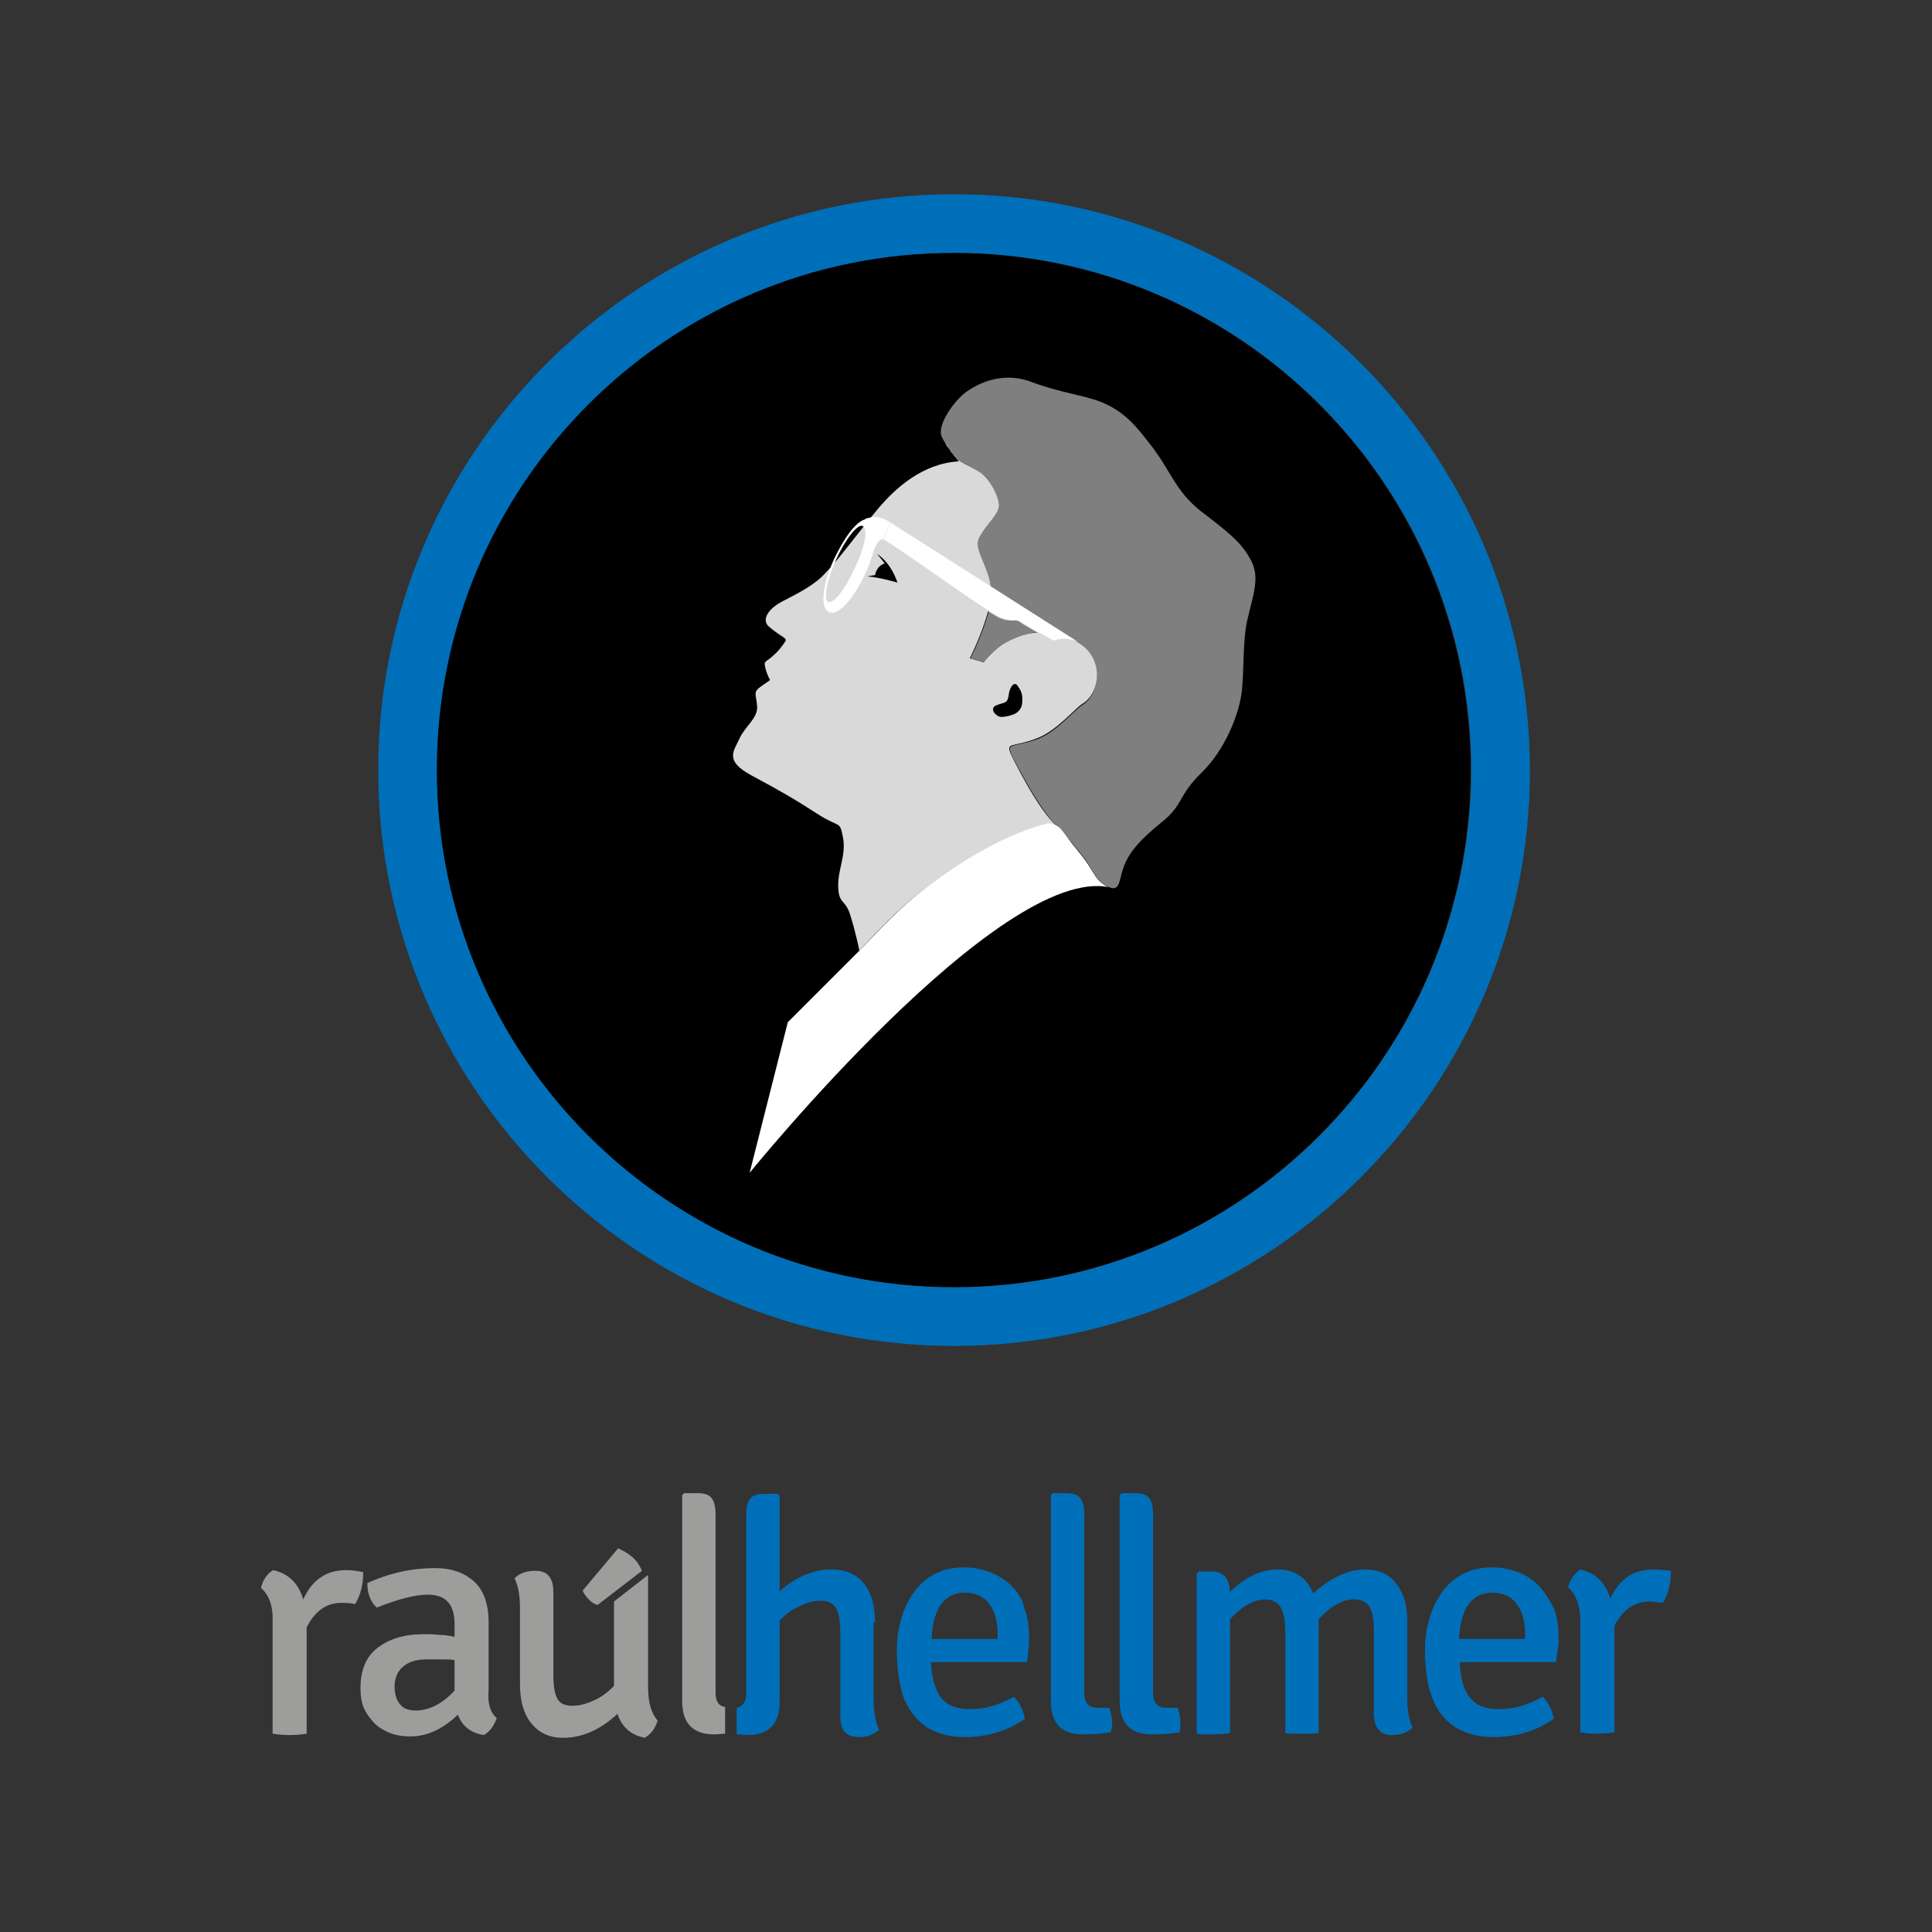
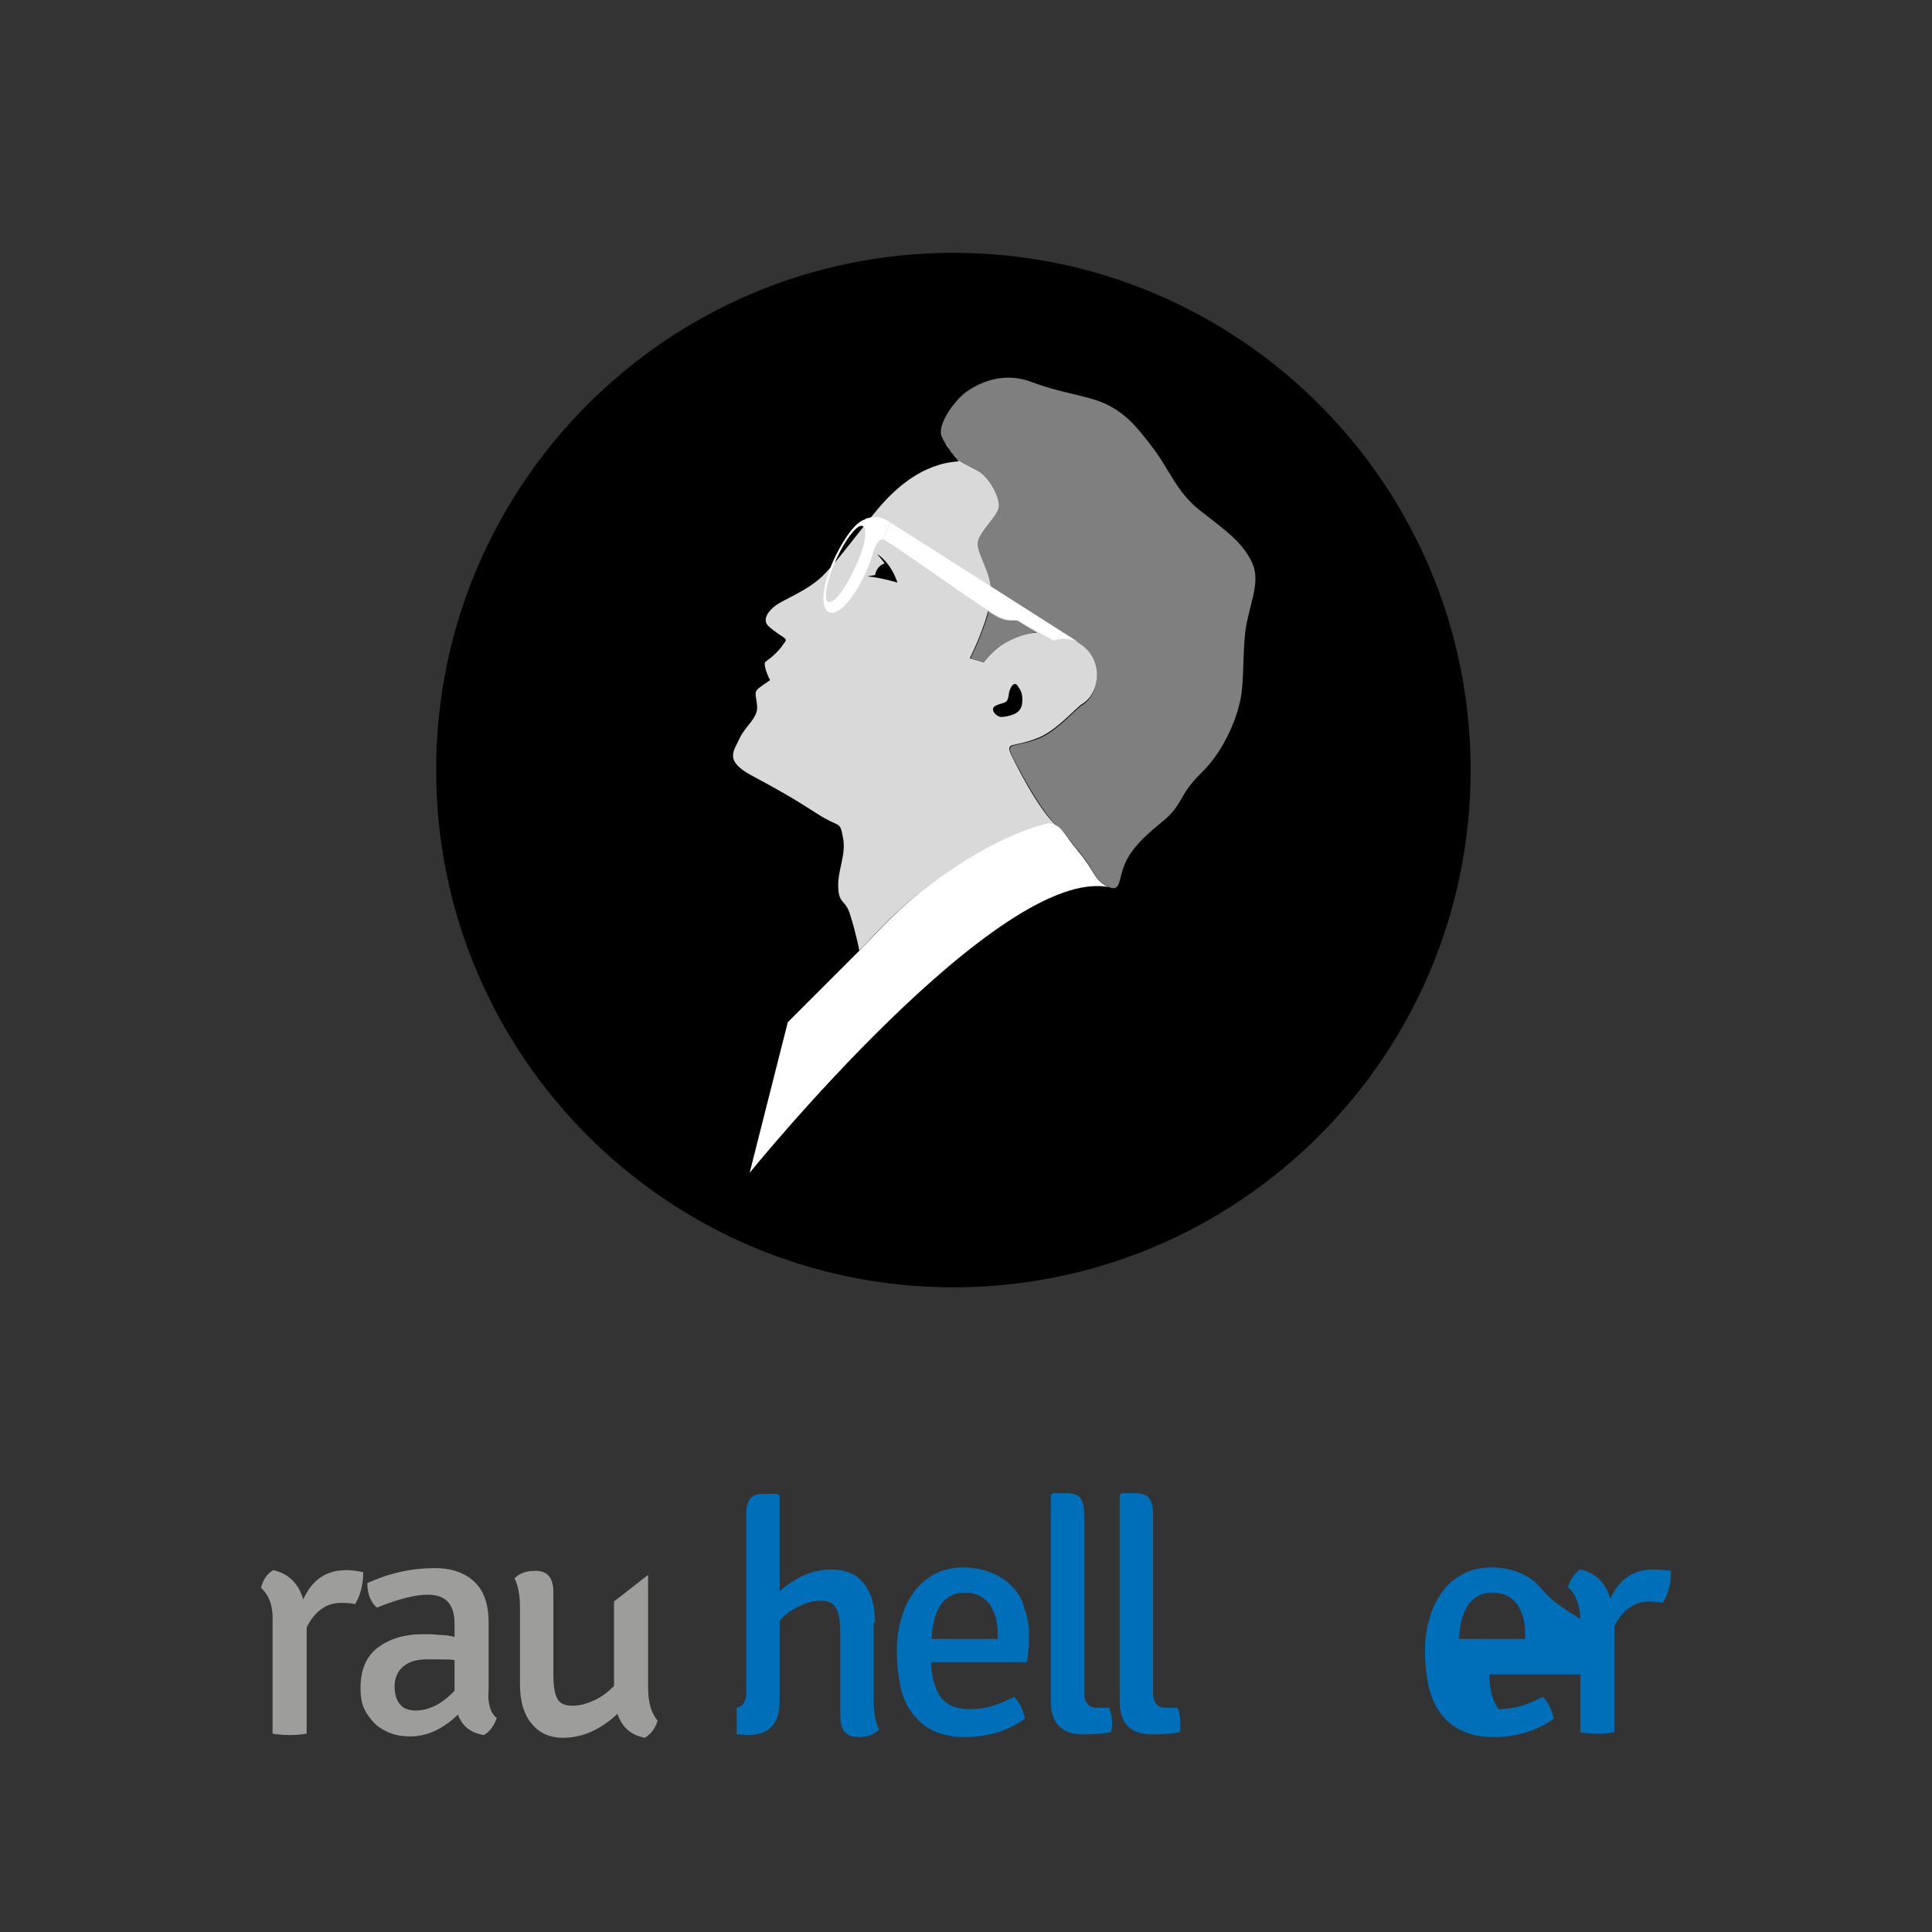
<svg xmlns="http://www.w3.org/2000/svg" version="1.1" id="Capa_1" x="0px" y="0px" viewBox="0 0 283.5 283.5" style="enable-background:new 0 0 283.5 283.5;" xml:space="preserve">
  <rect x="0" y="0" width="283.5" height="283.5" fill="#333333" stroke="none" />
  <style type="text/css">
	.st0{fill:#006FB9;}
	.st1{fill:#9D9D9C;}
	.st2{fill:#FFFFFF;}
	.st3{opacity:0.5;}
	.st4{fill:#FEFEFE;}
	.st5{opacity:0.85;}
</style>
  <g>
    <path d="M215.8,113c0,41.9-34,75.9-75.9,75.9C98,188.9,64,154.9,64,113c0-41.9,34-75.9,75.9-75.9C181.8,37.1,215.8,71.1,215.8,113z   " />
    <g>
      <g>
-         <path class="st0" d="M140,28.5c-46.6,0-84.5,37.9-84.5,84.5c0,46.6,37.9,84.5,84.5,84.5c46.6,0,84.5-37.9,84.5-84.5     C224.4,66.4,186.5,28.5,140,28.5z M140,188.9c-41.9,0-75.9-34-75.9-75.9c0-41.9,34-75.9,75.9-75.9c41.9,0,75.9,34,75.9,75.9     C215.8,154.9,181.9,188.9,140,188.9z" />
-       </g>
+         </g>
      <g>
        <g>
          <g>
            <path class="st1" d="M38.3,233c0.3-1.2,0.9-2.1,1.8-2.6c2.2,0.5,3.7,1.9,4.4,4.3c1.3-2.9,3.4-4.3,6.3-4.3       c0.8,0,1.6,0.1,2.5,0.3c0,1.8-0.4,3.4-1.2,4.7c-0.3-0.1-0.9-0.2-2-0.2c-2.2,0-3.9,1.2-5.1,3.6v15.6c-0.6,0.1-1.4,0.2-2.5,0.2       c-1,0-1.9-0.1-2.5-0.2v-16.4C40.1,235.7,39.5,234.1,38.3,233z" />
            <path class="st1" d="M72.9,252.1c-0.4,1.1-1,2-1.9,2.5c-1.9-0.3-3.2-1.3-3.8-3c-2.3,2.2-4.6,3.2-7,3.2c-1.2,0-2.3-0.2-3.2-0.6       c-0.9-0.4-1.7-0.9-2.3-1.6c-0.6-0.7-1.1-1.4-1.4-2.2c-0.3-0.8-0.4-1.7-0.4-2.7c0-2.6,0.8-4.6,2.5-5.9c1.7-1.3,3.9-2,6.7-2       c0.8,0,1.6,0,2.3,0.1c0.8,0,1.5,0.1,2.3,0.3v-1.9c0-2.9-1.3-4.3-3.9-4.3c-1.8,0-4.3,0.6-7.5,1.9c-0.9-0.8-1.4-2-1.4-3.6       c3.3-1.5,6.6-2.2,9.9-2.2c2.5,0,4.4,0.7,5.8,2c1.4,1.3,2.1,3.3,2.1,6v9.8C71.5,250,72,251.4,72.9,252.1z M61,251       c2,0,3.9-1,5.7-2.9v-4.5c-0.6-0.1-1.3-0.1-2-0.1c-0.7,0-1.4,0-2.2,0c-1.5,0-2.6,0.4-3.4,1.1c-0.8,0.7-1.2,1.7-1.2,2.9       c0,1.1,0.3,2.1,0.9,2.7C59.2,250.7,60,251,61,251z" />
            <path class="st1" d="M95.1,247.6v-16.5l-5,3.9v12.4c-0.9,0.9-1.8,1.6-2.9,2.1c-1.1,0.5-2.1,0.8-3.2,0.8c-1.1,0-1.8-0.3-2.2-1       c-0.4-0.7-0.6-1.9-0.6-3.5v-12.2c0-2.1-0.9-3.1-2.6-3.1c-1.3,0-2.3,0.3-3.1,1.1c0.5,1,0.8,2.4,0.8,4.3v11.2       c0,2.4,0.5,4.3,1.6,5.7c1.1,1.4,2.6,2.2,4.7,2.2c2.9,0,5.5-1.2,8-3.5c0.7,2,2,3.1,4,3.5c0.9-0.5,1.5-1.3,1.9-2.5       C95.6,251.4,95.1,249.9,95.1,247.6z" />
            <g>
-               <path class="st1" d="M106.5,250.5c-1-0.1-1.5-0.8-1.5-2.1v-26.2c0-1.1-0.2-1.9-0.6-2.4c-0.4-0.5-1.1-0.7-2.1-0.7h-1.9        l-0.3,0.3v30.2c0,3.3,1.6,4.9,4.7,4.9c0.6,0,1.1-0.1,1.6-0.1V250.5z" />
-             </g>
+               </g>
          </g>
          <g>
            <path class="st0" d="M128.4,238.1c0-2.4-0.5-4.3-1.6-5.7c-1.1-1.4-2.7-2.1-4.8-2.1c-2.7,0-5.2,1.1-7.6,3.2v-14l-0.3-0.3h-1.9       c-1,0-1.7,0.2-2.1,0.7c-0.4,0.5-0.6,1.3-0.6,2.4v26.2c0,1.2-0.5,1.9-1.4,2.1v3.9c0.5,0,1,0.1,1.6,0.1c3.2,0,4.7-1.7,4.7-4.9       v-11.9c0.8-0.9,1.8-1.6,2.9-2.1c1.1-0.6,2.2-0.8,3.2-0.8c1.1,0,1.8,0.4,2.2,1.1c0.4,0.7,0.6,1.9,0.6,3.5v12.2       c0,1.1,0.2,1.8,0.6,2.4c0.4,0.5,1.1,0.8,2.2,0.8c1.1,0,2-0.3,2.9-1.1c-0.5-1-0.8-2.4-0.8-4.4V238.1z" />
            <path class="st0" d="M148.6,232.9c-0.8-0.9-1.9-1.6-3.1-2.1c-1.2-0.5-2.6-0.8-4.1-0.8c-1.5,0-2.9,0.3-4.1,0.9       c-1.2,0.6-2.3,1.5-3.1,2.6c-0.8,1.1-1.5,2.4-1.9,3.9c-0.5,1.5-0.7,3.2-0.7,4.9c0,1.8,0.2,3.5,0.5,5c0.3,1.6,0.9,2.9,1.7,4       c0.8,1.1,1.8,2,3,2.6c1.3,0.6,2.8,1,4.6,1c3.5,0,6.5-0.9,9-2.7c-0.3-1.4-0.8-2.4-1.6-3.2c-1.2,0.6-2.3,1.1-3.4,1.4       c-1.1,0.3-2.1,0.4-3.1,0.4c-2,0-3.4-0.6-4.3-1.8c-0.8-1.2-1.3-2.9-1.4-5.1h14.1c0.1-0.6,0.2-1.3,0.2-1.9       c0.1-0.6,0.1-1.3,0.1-1.9c0-1.5-0.2-2.8-0.7-4.1C150.1,234.9,149.5,233.8,148.6,232.9z M146.4,240.5h-9.7       c0.2-4.5,1.9-6.8,4.9-6.8c1.6,0,2.8,0.6,3.6,1.7c0.8,1.1,1.2,2.6,1.2,4.4V240.5z" />
            <path class="st0" d="M161,250.6c-1.2,0-1.9-0.7-1.9-2.2v-26.2c0-1.1-0.2-1.9-0.6-2.4c-0.4-0.5-1.1-0.7-2.1-0.7h-1.9l-0.3,0.3       v30.2c0,3.3,1.6,4.9,4.7,4.9c1.5,0,2.8-0.1,4.1-0.3c0.1-0.3,0.2-0.8,0.2-1.5c0-0.6-0.2-1.3-0.4-2.1H161z" />
            <path class="st0" d="M171.1,250.6c-1.2,0-1.9-0.7-1.9-2.2v-26.2c0-1.1-0.2-1.9-0.6-2.4c-0.4-0.5-1.1-0.7-2.1-0.7h-1.9l-0.3,0.3       v30.2c0,3.3,1.6,4.9,4.7,4.9c1.4,0,2.8-0.1,4.1-0.3c0.1-0.3,0.1-0.8,0.1-1.5c0-0.6-0.1-1.3-0.4-2.1H171.1z" />
-             <path class="st0" d="M206.5,237.8c0-2.2-0.5-4-1.6-5.4c-1-1.4-2.6-2.1-4.6-2.1c-2.5,0-5,1.2-7.6,3.5c-1-2.4-2.8-3.5-5.2-3.5       c-2.4,0-4.8,1.1-7,3.3c-0.1-2-1-3-2.7-3h-1.9l-0.3,0.3v23.5c0.3,0.1,0.7,0.1,1.1,0.1c0.4,0,0.9,0,1.4,0c1.1,0,1.9-0.1,2.4-0.2       v-16.7c1.7-1.9,3.5-2.9,5.2-2.9c1,0,1.7,0.4,2.2,1.1c0.4,0.7,0.7,1.9,0.7,3.5v15c0.3,0.1,0.7,0.1,1.1,0.1c0.5,0,0.9,0,1.3,0       c0.5,0,0.9,0,1.4,0c0.4,0,0.8-0.1,1.1-0.1v-16.7c1.7-1.9,3.5-2.9,5.2-2.9c1,0,1.7,0.3,2.2,1c0.5,0.7,0.7,1.9,0.7,3.5v12.2       c0,2.1,0.9,3.2,2.6,3.2c1.2,0,2.2-0.3,3.1-1.1c-0.5-0.9-0.8-2.4-0.8-4.4V237.8z" />
-             <path class="st0" d="M226,232.9c-0.8-0.9-1.8-1.6-3-2.1c-1.2-0.5-2.6-0.8-4.1-0.8c-1.5,0-2.9,0.3-4.1,0.9       c-1.2,0.6-2.3,1.5-3.1,2.6c-0.8,1.1-1.5,2.4-1.9,3.9c-0.5,1.5-0.7,3.2-0.7,4.9c0,1.8,0.2,3.5,0.5,5c0.4,1.6,0.9,2.9,1.7,4       c0.8,1.1,1.8,2,3.1,2.6c1.2,0.6,2.8,1,4.6,1c3.5,0,6.5-0.9,9-2.7c-0.3-1.4-0.8-2.4-1.6-3.2c-1.2,0.6-2.3,1.1-3.4,1.4       c-1.1,0.3-2.1,0.4-3.1,0.4c-2,0-3.4-0.6-4.3-1.8c-0.9-1.2-1.3-2.9-1.4-5.1h14.1c0.1-0.6,0.2-1.3,0.3-1.9       c0.1-0.6,0.1-1.3,0.1-1.9c0-1.5-0.2-2.8-0.7-4.1C227.4,234.9,226.8,233.8,226,232.9z M223.8,240.5h-9.7       c0.2-4.5,1.9-6.8,4.9-6.8c1.6,0,2.8,0.6,3.6,1.7c0.8,1.1,1.2,2.6,1.2,4.4V240.5z" />
+             <path class="st0" d="M226,232.9c-0.8-0.9-1.8-1.6-3-2.1c-1.2-0.5-2.6-0.8-4.1-0.8c-1.5,0-2.9,0.3-4.1,0.9       c-1.2,0.6-2.3,1.5-3.1,2.6c-0.8,1.1-1.5,2.4-1.9,3.9c-0.5,1.5-0.7,3.2-0.7,4.9c0,1.8,0.2,3.5,0.5,5c0.4,1.6,0.9,2.9,1.7,4       c0.8,1.1,1.8,2,3.1,2.6c1.2,0.6,2.8,1,4.6,1c3.5,0,6.5-0.9,9-2.7c-0.3-1.4-0.8-2.4-1.6-3.2c-1.2,0.6-2.3,1.1-3.4,1.4       c-1.1,0.3-2.1,0.4-3.1,0.4c-0.9-1.2-1.3-2.9-1.4-5.1h14.1c0.1-0.6,0.2-1.3,0.3-1.9       c0.1-0.6,0.1-1.3,0.1-1.9c0-1.5-0.2-2.8-0.7-4.1C227.4,234.9,226.8,233.8,226,232.9z M223.8,240.5h-9.7       c0.2-4.5,1.9-6.8,4.9-6.8c1.6,0,2.8,0.6,3.6,1.7c0.8,1.1,1.2,2.6,1.2,4.4V240.5z" />
            <path class="st0" d="M242.6,230.3c-2.9,0-5,1.4-6.3,4.3c-0.7-2.4-2.2-3.8-4.4-4.3c-0.9,0.6-1.5,1.5-1.8,2.6       c1.2,1.1,1.8,2.8,1.8,4.9v16.4c0.6,0.1,1.4,0.2,2.5,0.2c1,0,1.9-0.1,2.5-0.2v-15.6c1.2-2.4,3-3.6,5.1-3.6c1,0.1,1.7,0.1,2,0.2       c0.8-1.3,1.2-2.8,1.2-4.7C244.3,230.4,243.4,230.3,242.6,230.3z" />
          </g>
        </g>
        <g>
-           <path class="st1" d="M85.5,233.4l5.2-6.2c0.7,0.3,1.4,0.7,2.1,1.3c0.7,0.6,1.1,1.3,1.4,2l-6.5,5c-0.5-0.1-0.9-0.4-1.3-0.8      C86,234.3,85.7,233.9,85.5,233.4z" />
-         </g>
+           </g>
      </g>
      <g>
        <g>
          <path class="st2" d="M162.3,130c-1.9-1.1-1.7-2.3-4.1-5.1c-2.3-2.7-2.3-3.8-4.3-4.1c0,0-6.6,1.2-15.8,7.8      c-5.2,3.7-7.8,6.5-11.9,10.8c0,0-5.4,5.4-10.6,10.6l-5.6,22.1c0,0,36.7-45.3,52.8-41.9C162.7,130.2,162.5,130.1,162.3,130z" />
        </g>
        <g class="st3">
          <path class="st4" d="M146.6,90.6c-0.3-0.2-0.9-0.5-1.5-0.9c-1,3.6-2.7,6.9-2.7,6.9l2.1,0.6c0,0,1.6-2,3.4-3      c1.7-0.9,3.2-1.3,4.5-1.5c-1-0.6-2.1-1.2-2.5-1.5C148.9,90.6,148.5,91.5,146.6,90.6z" />
          <path class="st4" d="M183.5,82.1c-1.4-2.6-3.4-4.1-7.3-7.1c-3.8-3-4.4-6-7.5-9.9c-1.8-2.3-3.6-4.7-7.1-6.1      c-2.5-1-6.1-1.4-10.1-2.9c-3.8-1.5-7.3-0.3-9.7,1.4c-1.7,1.2-4.4,4.9-3.6,6.6c0.5,1.1,1.4,2.3,2,3c0.5,0.6,1.7,1.1,3.3,2      c1.6,0.9,3,3.5,3.1,5c0,1.4-1.8,2.7-2.9,4.8c-0.9,1.8,1.3,4.2,1.7,7.2l11.9,7.6c0.5,0.3,0.8,0.5,1.1,0.7c3.5,2.3,3.1,7.3,0.5,9      c-1.2,0.7-3.9,4.1-6.8,5.1c-3.4,1.2-4.5,0.4-3.6,2.4c0,0,4.1,8.3,7,10.7c0,0,0.1,0.1,0.1,0.1c0,0,0,0,0.1,0l0,0      c0.6,0.6,1.2,1.6,2.6,3.2c2.3,2.7,2.1,4,4.1,5.1c1.9,1.1,1.8-0.7,2.3-2.2c0.7-2.5,2.5-4.5,5.7-7.1c3.3-2.6,2.4-3.9,5.9-7.3      c3.5-3.4,5.5-8.6,5.9-11.8c0.4-3.2,0.1-7.8,0.9-10.9C183.8,87.5,185,84.7,183.5,82.1z" />
        </g>
        <g class="st5">
          <path class="st2" d="M139.2,65.7c-0.1-0.2-0.2-0.4-0.4-0.6C138.9,65.3,139,65.5,139.2,65.7z" />
          <path class="st2" d="M138.7,64.9c-0.2-0.3-0.3-0.5-0.4-0.8C138.4,64.4,138.5,64.6,138.7,64.9z" />
          <path class="st2" d="M155.6,121.6C155.6,121.6,155.6,121.7,155.6,121.6L155.6,121.6L155.6,121.6      C155.6,121.7,155.6,121.6,155.6,121.6C155.6,121.6,155.6,121.6,155.6,121.6z" />
          <path class="st2" d="M156.8,123.2C156.8,123.2,156.8,123.2,156.8,123.2C156.8,123.2,156.8,123.2,156.8,123.2z" />
          <path class="st2" d="M158.2,124.9c-0.3-0.4-0.6-0.7-0.8-1C157.6,124.2,157.9,124.6,158.2,124.9z" />
          <g>
            <path class="st2" d="M140,66.9c-0.1-0.1-0.1-0.2-0.2-0.3C139.9,66.7,140,66.8,140,66.9z" />
            <path class="st2" d="M139.8,66.6c-0.2-0.2-0.3-0.5-0.5-0.7C139.5,66.1,139.7,66.4,139.8,66.6z" />
            <path class="st2" d="M158.4,94.4c-0.3-0.2-0.6-0.4-1.1-0.7l-11.9-7.6c-0.4-3.1-2.6-5.5-1.7-7.2c1.1-2.1,2.9-3.4,2.9-4.8       c-0.1-1.5-1.5-4.1-3.1-5c-1.6-0.9-2.7-1.3-3.3-2c0.3,0.4,0.5,0.6,0.5,0.6c-5.3,0.3-9.3,3.9-11.9,7c-2.6,3.1-5.9,7.6-7.6,9.3       c-1.6,1.8-3.8,2.9-6.3,4.2c-1.8,0.9-3.1,2.4-2.3,3.5c0.2,0.3,1.4,1.2,2.2,1.7c0.8,0.5,0.5,0.6,0.1,1.2c-0.7,1-1.3,1.5-1.9,2       c-0.8,0.6-0.9,0.5-0.7,1.4c0.2,0.9,0.7,1.8,0.7,1.8s0,0-1.3,0.9c-1.3,0.9-0.7,1.2-0.6,3c0.1,1.7-1.8,2.9-2.6,4.7       c-0.8,1.8-2.3,3.2,1.8,5.4c4.1,2.2,6.2,3.4,9.6,5.6c3.4,2.2,3.3,0.9,3.8,3.5c0.5,2.6-0.8,4.7-0.7,7.3c0.1,2.6,1.1,1.7,1.8,4.2       c0.8,2.5,1.3,5.1,1.3,5.1c4.1-4.4,6.7-7.1,11.9-10.8c9.2-6.6,15.8-7.8,15.8-7.8c0.7,0.1,1.2,0.3,1.6,0.6c0,0,0,0,0,0       c-3-2.3-7-10.7-7-10.7c-0.9-2,0.2-1.1,3.6-2.4c2.9-1,5.7-4.4,6.8-5.1C161.5,101.7,162,96.7,158.4,94.4z M127.4,84.6       c-0.1,0-0.2,0-0.2,0c0.9-0.2,1.2-0.2,1.2-0.2c0.3-1.5,1.4-1.7,1.4-1.7c-0.2-0.4-1.1-1.4-1.1-1.4s1.9,1,3,4.2       C131.8,85.5,129,84.7,127.4,84.6z M150,103.1c-0.1,1.5-1.5,1.8-1.5,1.8s-0.8,0.3-1.5,0.3c-0.7,0.1-2-1.2-0.8-1.7       c1.2-0.5,1.6-0.2,1.8-1.4c0.1-1.2,0.8-2.2,1.3-1.5C149.8,101.3,150.1,101.8,150,103.1z M147.8,94.2c-1.9,1-3.4,3-3.4,3       l-2.1-0.6c0,0,1.7-3.3,2.7-6.9c0.6,0.4,1.2,0.7,1.5,0.9c1.9,0.9,2.4,0.1,3.2,0.7c0.4,0.3,1.5,0.9,2.5,1.5       C151,92.9,149.5,93.3,147.8,94.2z" />
            <path class="st2" d="M140.3,67.1L140.3,67.1c-0.1-0.1-0.1-0.2-0.2-0.3C140.1,66.9,140.2,67.1,140.3,67.1z" />
          </g>
        </g>
        <path class="st2" d="M154.6,94c0,0-4-2.2-4.8-2.8c-0.9-0.6-1.3,0.2-3.2-0.7c-1.9-0.9-10.4-7-12.8-8.6c-2.4-1.7-4.2-2.8-4.2-2.8     l1.1-2.4l27.5,17.5C158.2,94.2,156.7,93.3,154.6,94z" />
        <path class="st2" d="M129.6,76.1c-1-0.4-1.7-0.2-2.6,0v0.1c-0.9,0.2-2.4,1.4-4.4,5.4c-1.8,3.7-2.4,7.5-1,8.2     c1.4,0.7,3.7-2,5.4-5.7c0.5-1,0.8-2,1.1-2.9c0,0,0,0,0-0.1c0.8-2.3,1.4-1.9,1.4-1.9l1.1-2.4C130.7,76.7,130.5,76.5,129.6,76.1z      M125.4,83.4c-1.4,3.1-3.1,5.3-3.9,4.9c-0.7-0.3-0.2-3.1,1.2-6.2c1.4-3.1,3.2-5.3,3.9-4.9C127.4,77.6,126.9,80.4,125.4,83.4z" />
      </g>
    </g>
  </g>
</svg>